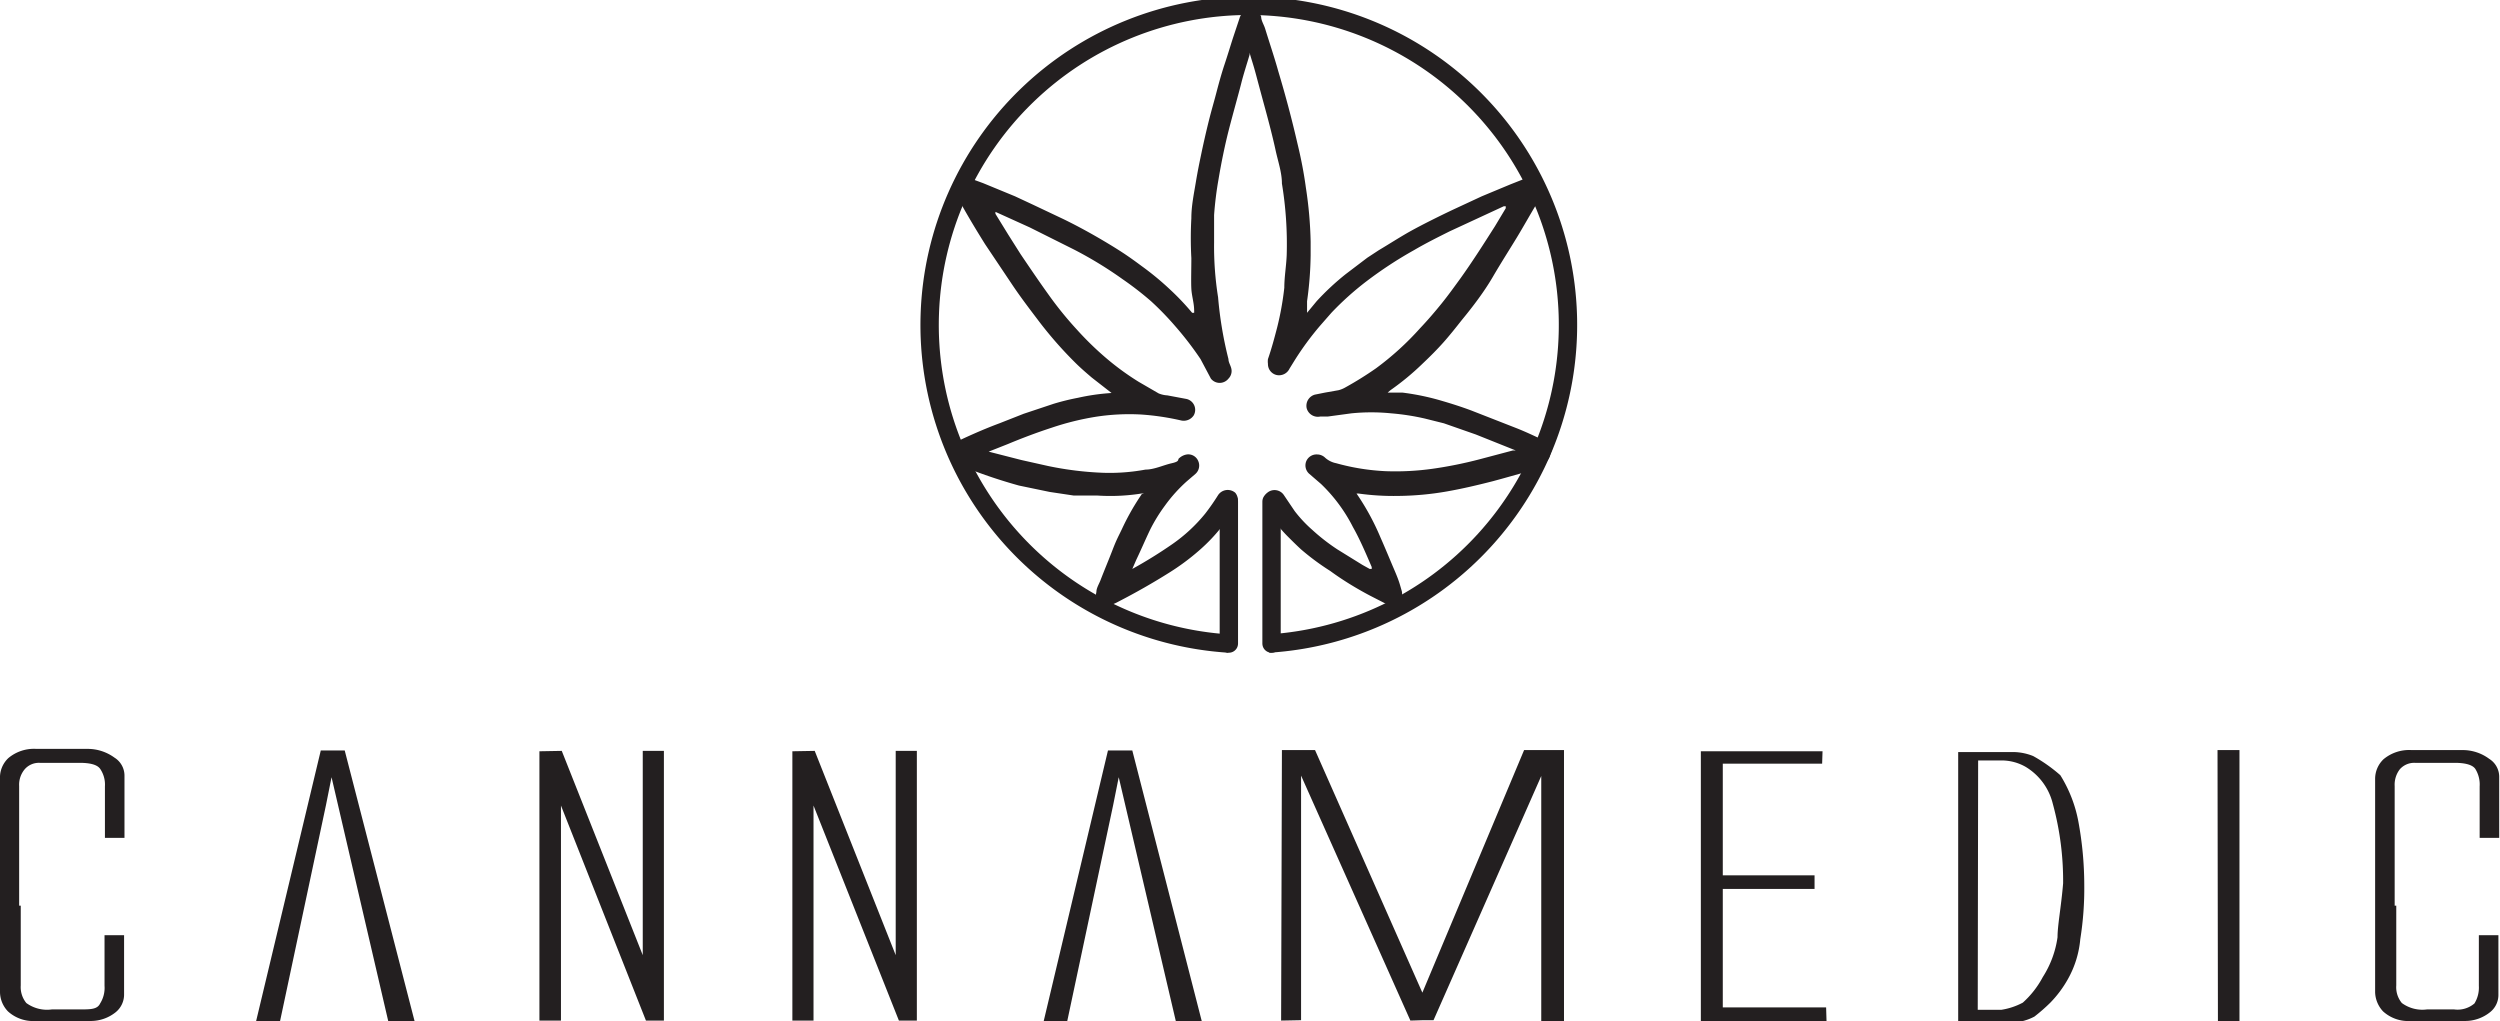
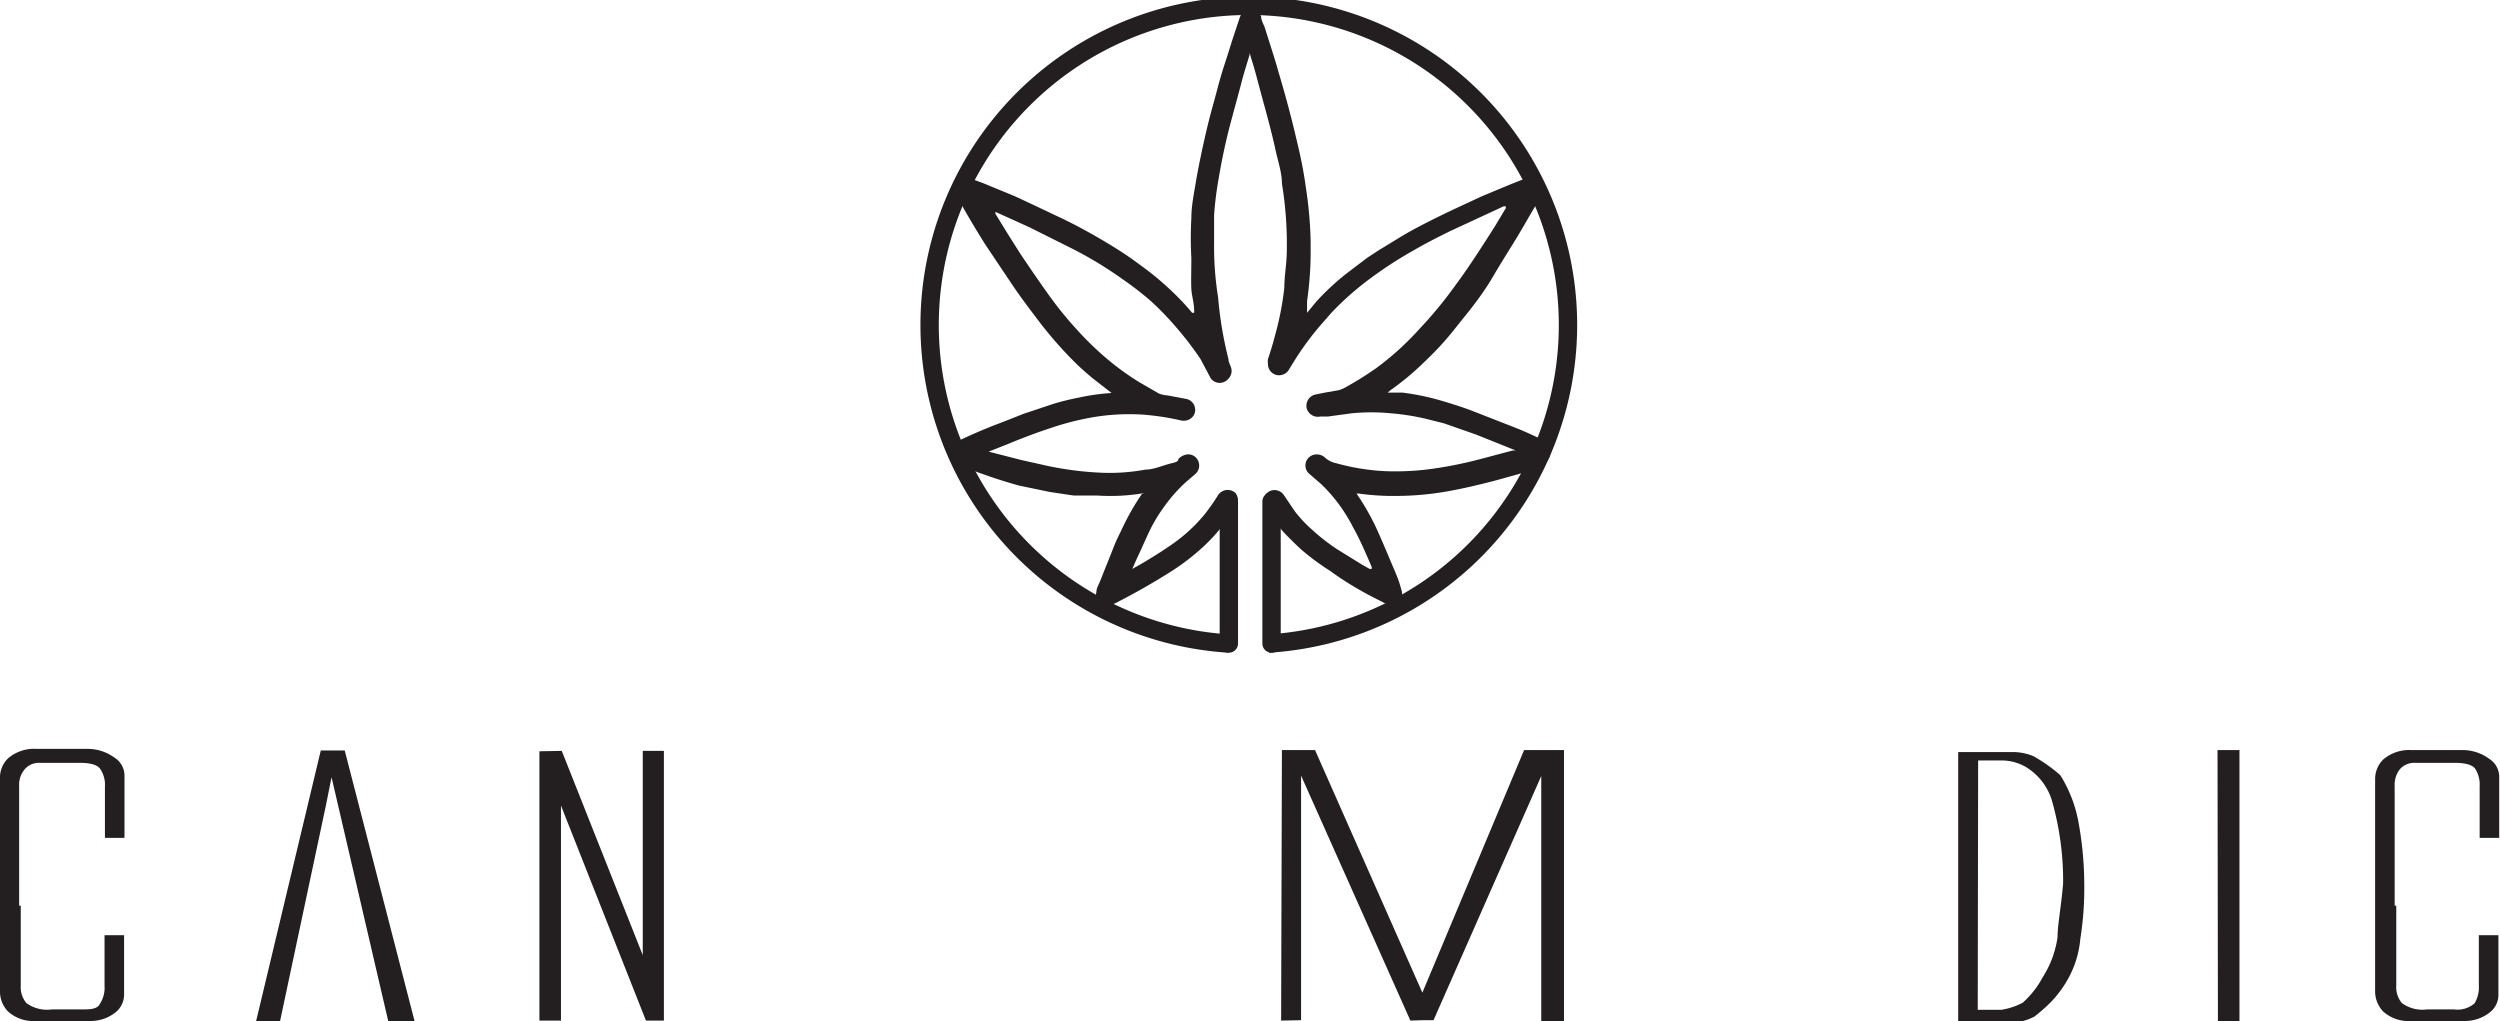
<svg xmlns="http://www.w3.org/2000/svg" viewBox="0 0 62.66 25.59">
  <defs>
    <style>.cls-1{fill:#231f20;}.cls-2,.cls-3{fill:none;stroke:#231f20;stroke-miterlimit:10;}.cls-2{stroke-width:0.46px;}.cls-3{stroke-linecap:round;stroke-width:0.46px;}</style>
  </defs>
  <title>logo_2022</title>
  <g id="Layer_2" data-name="Layer 2">
    <g id="Layer_1-2" data-name="Layer 1">
      <path class="cls-1" d="M28.67,12.36h0a5,5,0,0,1-1.17.06l-.59,0-.6-.09-.77-.16a13.18,13.18,0,0,1-1.34-.45.43.43,0,0,1-.2-.17c-.07-.08.13-.18-.15-.26,0-.07-.13-.09-.06-.13.41-.2.83-.39,1.26-.55l.61-.24.75-.25c.2-.06.4-.11.61-.15a5.43,5.43,0,0,1,.84-.12h0l0,0-.5-.39c-.14-.12-.28-.24-.41-.37A9.92,9.92,0,0,1,26,8c-.22-.29-.44-.58-.64-.88l-.67-1c-.25-.4-.49-.8-.71-1.21a.3.3,0,0,1,0-.26.28.28,0,0,1,.36-.17l.3.11.8.33.45.21.76.36c.39.19.77.4,1.15.63s.56.36.83.56a7.16,7.16,0,0,1,.7.58,6.33,6.33,0,0,1,.55.58l.05,0a.42.42,0,0,0,0-.06c0-.18-.06-.36-.07-.54s0-.51,0-.77a9.18,9.18,0,0,1,0-1c0-.3.06-.59.11-.89s.09-.49.14-.73.12-.55.19-.83.12-.44.18-.67.13-.49.21-.73.14-.44.21-.66l.17-.51a.29.29,0,0,1,.18-.19.27.27,0,0,1,.36.16c0,.1.07.2.1.3.11.36.23.71.33,1.07.18.6.34,1.2.48,1.81.09.37.16.73.21,1.1a10.13,10.13,0,0,1,.12,1.36c0,.11,0,.23,0,.34a8.87,8.87,0,0,1-.09,1.15l0,.29,0,0L33,7.55a6.42,6.42,0,0,1,.73-.68l.54-.41.29-.19c.27-.16.53-.33.8-.48s.71-.37,1.07-.54l.71-.33.72-.3.43-.17a.28.28,0,0,1,.36.4l-.13.25c-.17.28-.33.57-.5.85s-.4.64-.61,1-.49.73-.77,1.07c-.15.19-.3.38-.46.56s-.34.36-.52.53a6.57,6.57,0,0,1-.81.67l-.07.06h.06l.31,0a6.13,6.13,0,0,1,1,.21c.24.07.49.15.73.24l1.15.45c.25.1.5.22.75.34.06,0,.08,0,.13,0s0,.19-.05.29a.33.33,0,0,1-.2.26c-.16.05-.1.12-.27.16l-.75.21-.22.06c-.39.1-.77.19-1.17.26a7.46,7.46,0,0,1-1.2.11,6.36,6.36,0,0,1-1-.06H34a.18.18,0,0,0,0,0,6.13,6.13,0,0,1,.6,1.1c.12.27.23.54.35.82s.13.34.18.51a.28.28,0,0,1-.4.33l-.39-.2c-.36-.19-.7-.4-1-.62a6.19,6.19,0,0,1-.73-.54c-.12-.11-.24-.23-.35-.34a3.91,3.91,0,0,1-.55-.71.28.28,0,1,1,.47-.31l.27.4a3.25,3.25,0,0,0,.44.47,4.93,4.93,0,0,0,.63.49l.63.39.18.1.05,0a.27.27,0,0,0,0-.05c-.15-.35-.3-.7-.47-1a4,4,0,0,0-.8-1.08l-.29-.25a.28.28,0,0,1-.08-.32.28.28,0,0,1,.27-.17.29.29,0,0,1,.19.07l0,0a.58.58,0,0,0,.29.15,5.54,5.54,0,0,0,1.25.2,6.68,6.68,0,0,0,1.16-.06,10.4,10.4,0,0,0,1.19-.24l.83-.22.07,0,0,0-1-.4-.8-.28-.48-.12a5.94,5.94,0,0,0-.84-.13,5,5,0,0,0-1,0l-.59.08-.19,0a.29.29,0,0,1-.34-.21.29.29,0,0,1,.21-.34l.25-.05.34-.06a.67.67,0,0,0,.17-.07,8.64,8.64,0,0,0,.77-.48,7.21,7.21,0,0,0,1.1-1c.19-.2.37-.41.54-.62s.32-.42.48-.64c.3-.42.58-.86.86-1.3l.27-.45,0-.05h-.05l-1.36.63c-.3.15-.6.3-.89.47a10.17,10.17,0,0,0-1.19.78,7.38,7.38,0,0,0-.88.79l-.28.32a7.31,7.31,0,0,0-.64.87l-.13.21a.29.29,0,0,1-.32.16.28.28,0,0,1-.22-.28.45.45,0,0,1,0-.12c.09-.26.16-.52.23-.79a7.45,7.45,0,0,0,.18-1c0-.27.05-.55.06-.82a9.35,9.35,0,0,0-.12-1.79c0-.28-.1-.56-.16-.84s-.16-.67-.25-1-.16-.59-.24-.89-.11-.36-.16-.55l0,0,0,.05c-.07.24-.15.48-.21.72s-.21.77-.31,1.16-.19.83-.26,1.25a8.72,8.72,0,0,0-.11.89c0,.23,0,.46,0,.69a8.08,8.08,0,0,0,.1,1.37A9.6,9.6,0,0,0,30.79,9c0,.08.05.15.07.23a.27.27,0,0,1-.07.26.28.28,0,0,1-.44,0L30.09,9a8.17,8.17,0,0,0-.63-.82,7.35,7.35,0,0,0-.61-.63A8,8,0,0,0,28.14,7a9.88,9.88,0,0,0-1.23-.75l-1.1-.55-.86-.39h0a.31.31,0,0,0,0,.05l.32.52.31.49c.23.34.46.68.69,1a9,9,0,0,0,.72.89,7.8,7.8,0,0,0,.74.72,6.62,6.62,0,0,0,.81.59l.5.29a.67.67,0,0,0,.22.05l.48.09a.28.28,0,0,1,.18.41.3.3,0,0,1-.31.13,6.35,6.35,0,0,0-1-.15,5.46,5.46,0,0,0-1.17.06,6.82,6.82,0,0,0-1.08.27c-.37.12-.74.26-1.1.41l-.48.19,0,0,0,0,.82.21.67.15a8.22,8.22,0,0,0,1.38.17,4.92,4.92,0,0,0,1.06-.08c.22,0,.44-.11.66-.16s.13-.09.19-.13a.37.37,0,0,1,.19-.09.27.27,0,0,1,.28.16.28.28,0,0,1-.07.33l-.21.18a3.79,3.79,0,0,0-.55.61,4.13,4.13,0,0,0-.37.6c-.12.25-.23.51-.35.76l-.1.23v0h0a11.57,11.57,0,0,0,1-.62,4,4,0,0,0,.83-.77,5.52,5.52,0,0,0,.32-.46.29.29,0,0,1,.43-.06.28.28,0,0,1,0,.36c-.09.15-.19.29-.29.43a4.35,4.35,0,0,1-.63.67,5.83,5.83,0,0,1-.73.54q-.62.39-1.28.73a1.08,1.08,0,0,1-.21.09.27.27,0,0,1-.34-.33c0-.1.06-.19.1-.29.1-.26.21-.52.31-.78s.15-.34.23-.51a6.14,6.14,0,0,1,.44-.79l.06-.09A.13.13,0,0,0,28.67,12.36Z" />
      <path class="cls-2" d="M30.8,16.13a8,8,0,1,1,1,0" />
      <line class="cls-3" x1="30.8" y1="12.57" x2="30.8" y2="16.13" />
      <line class="cls-3" x1="31.87" y1="12.57" x2="31.87" y2="16.13" />
      <path class="cls-1" d="M.52,22.7v2a.63.63,0,0,0,.14.44.88.88,0,0,0,.64.16H2c.27,0,.44,0,.51-.15a.73.73,0,0,0,.11-.44V23.44h.49v1.48a.57.57,0,0,1-.21.45,1,1,0,0,1-.64.22H.89a.94.94,0,0,1-.69-.24.71.71,0,0,1-.2-.48V19.52A.67.67,0,0,1,.21,19a1,1,0,0,1,.7-.23H2.19a1.14,1.14,0,0,1,.68.22.53.53,0,0,1,.25.45V21H2.63V19.71a.7.7,0,0,0-.12-.44c-.07-.1-.24-.15-.51-.15H1a.47.47,0,0,0-.38.16.6.6,0,0,0-.14.42v3Z" />
      <polygon class="cls-1" points="8.17 20.18 7.02 25.59 6.42 25.59 8.04 18.81 8.64 18.81 10.39 25.59 9.73 25.59 8.31 19.48 8.17 20.18" />
      <polygon class="cls-1" points="13.52 18.83 14.08 18.82 16.11 23.94 16.11 18.82 16.64 18.82 16.64 25.58 16.19 25.58 14.06 20.19 14.06 25.58 13.52 25.58 13.52 18.83" />
-       <polygon class="cls-1" points="19.86 18.83 20.42 18.82 22.45 23.94 22.45 18.82 22.98 18.82 22.98 25.58 22.53 25.58 20.39 20.19 20.39 25.58 19.86 25.58 19.86 18.83" />
-       <polygon class="cls-1" points="27.9 20.18 26.75 25.59 26.16 25.59 27.77 18.81 28.38 18.81 30.12 25.59 29.47 25.59 28.04 19.48 27.9 20.18" />
      <polygon class="cls-1" points="35.93 25.57 35.67 25.57 35.35 25.58 32.61 19.44 32.61 25.57 32.11 25.58 32.13 18.8 32.96 18.8 35.65 24.88 38.2 18.8 39.2 18.8 39.2 25.59 38.63 25.59 38.63 19.45 35.93 25.57" />
-       <polygon class="cls-1" points="42.63 25.59 42.63 18.83 45.68 18.83 45.67 19.14 43.18 19.14 43.18 21.94 45.48 21.94 45.48 22.28 43.18 22.28 43.18 25.25 45.77 25.25 45.78 25.59 42.63 25.59" />
      <path class="cls-1" d="M49.08,25.59V18.85H50.4a1.36,1.36,0,0,1,.56.1,3.89,3.89,0,0,1,.68.48,3.35,3.35,0,0,1,.45,1.15,8.79,8.79,0,0,1,.15,1.6,8,8,0,0,1-.1,1.36,2.49,2.49,0,0,1-.31,1,2.8,2.8,0,0,1-.44.59,4.4,4.4,0,0,1-.4.35,1.31,1.31,0,0,1-.68.15Zm.49-.28h.59a1.69,1.69,0,0,0,.54-.18,2.32,2.32,0,0,0,.5-.64,2.49,2.49,0,0,0,.37-1c0-.3.09-.75.14-1.35a7.33,7.33,0,0,0-.26-2,1.49,1.49,0,0,0-.68-.92,1.21,1.21,0,0,0-.6-.16h-.59Z" />
      <polygon class="cls-1" points="55.59 25.59 55.58 18.8 56.13 18.8 56.13 25.59 55.59 25.59" />
      <path class="cls-1" d="M60.06,22.7v2a.62.62,0,0,0,.14.44.87.87,0,0,0,.63.16h.68a.65.65,0,0,0,.51-.15.76.76,0,0,0,.11-.44V23.44h.49v1.48a.55.55,0,0,1-.21.45,1,1,0,0,1-.63.22H60.42a.94.94,0,0,1-.69-.24.73.73,0,0,1-.2-.48V19.52a.68.68,0,0,1,.21-.49,1,1,0,0,1,.7-.23h1.27a1.11,1.11,0,0,1,.68.22.53.53,0,0,1,.25.45V21h-.49V19.71a.74.74,0,0,0-.11-.44c-.07-.1-.25-.15-.51-.15h-1a.48.48,0,0,0-.38.16.63.63,0,0,0-.13.42v3Z" />
    </g>
  </g>
</svg>